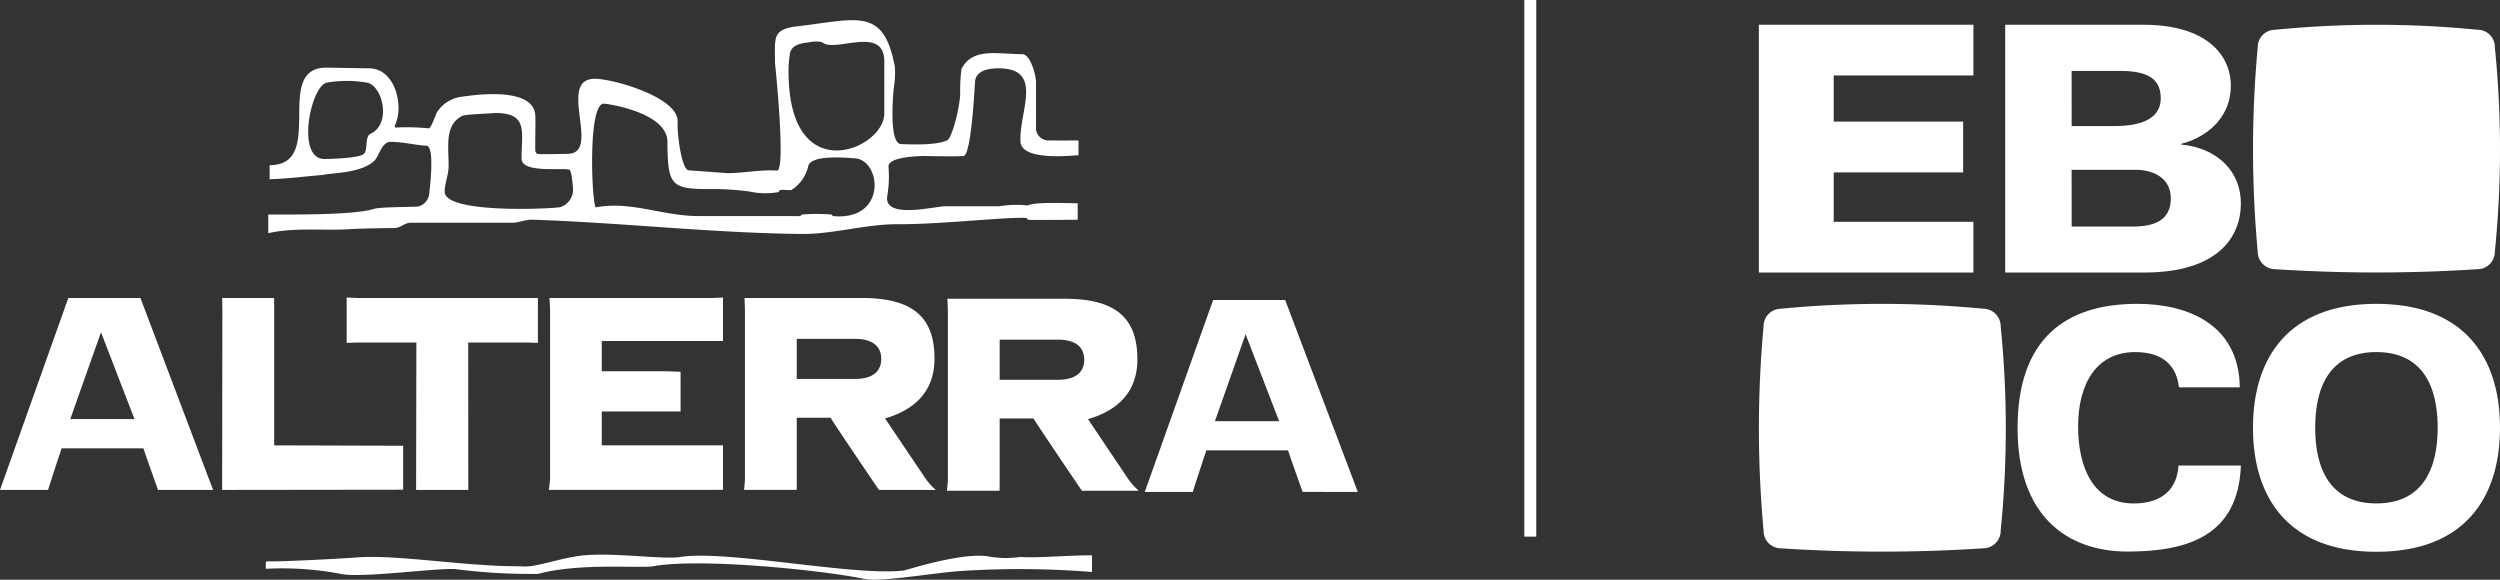
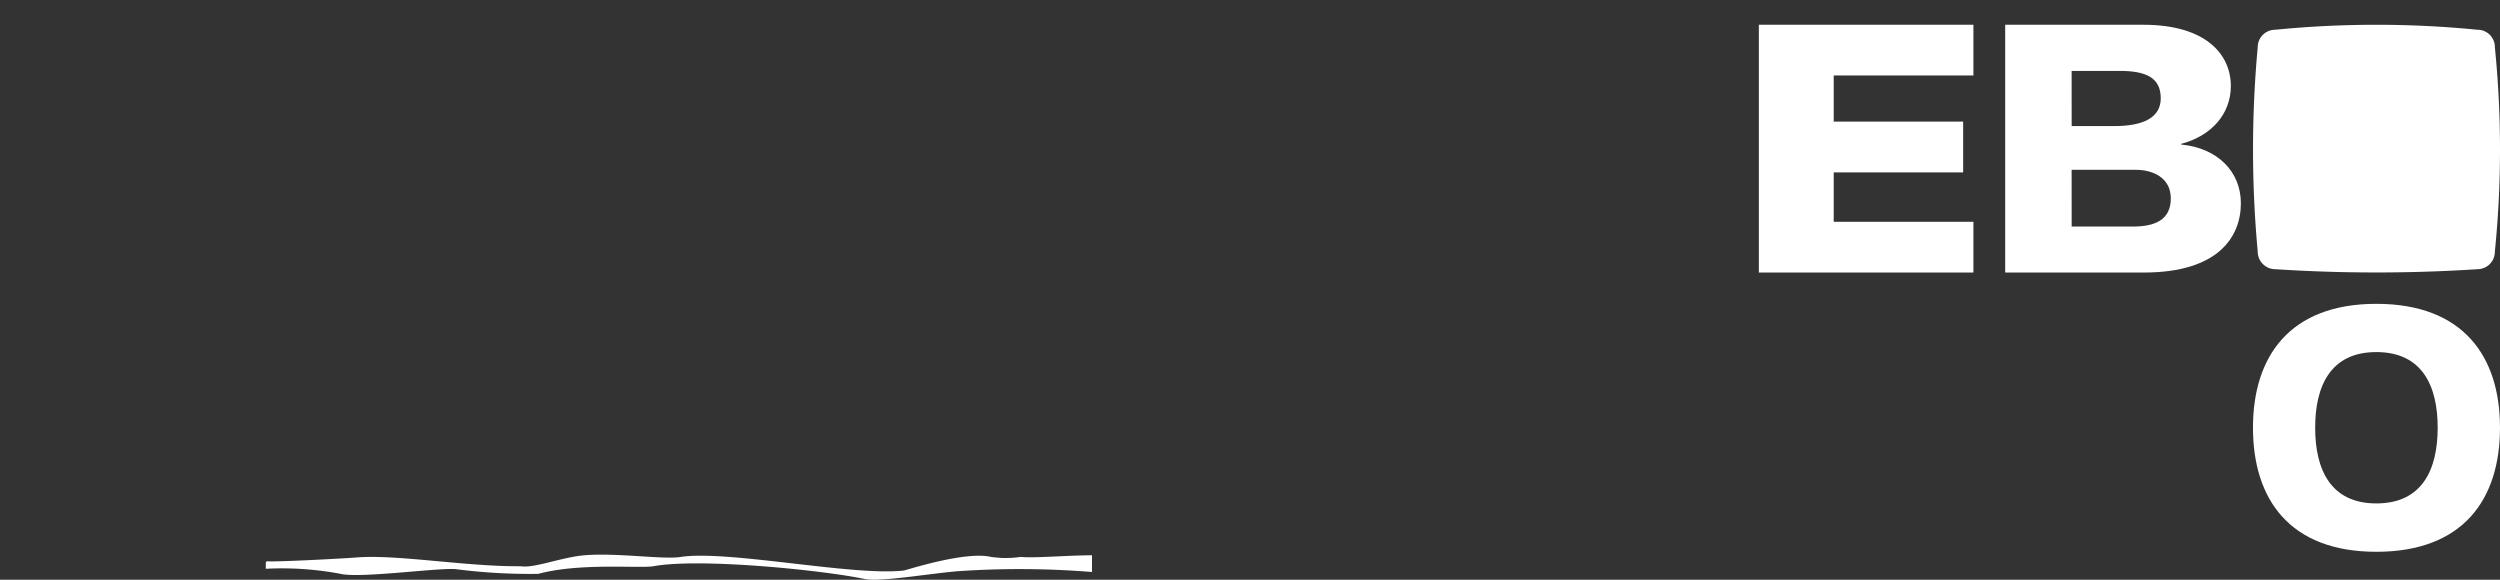
<svg xmlns="http://www.w3.org/2000/svg" width="276" height="64" viewBox="0 0 276 64">
  <rect x="0" y="0" width="276" height="64" fill="#333333" stroke="none" />
  <g id="Grupo_4" data-name="Grupo 4" transform="translate(-822 -917.726)">
-     <path id="Trazado_28" data-name="Trazado 28" d="M15.835,98.821c.155.524,1.613,4.591,1.613,4.591h6.075L15.506,82.221H7.543L0,103.412H5.306s.51-1.655,1.5-4.591ZM11.15,86.009l3.7,9.584H7.758Zm76.811.724h6.4c2.241,0,2.928,1.052,2.928,2.219s-.687,2.21-2.928,2.21h-6.4Zm0,8.707h3.734c.49.84,5.34,7.972,5.34,7.972h6.275a7.473,7.473,0,0,1-1.1-1.209l-4.5-6.682c3.166-.928,5.459-2.9,5.459-6.607,0-4.6-2.412-6.693-8.048-6.693H82.192l.049,1.209V102.2c0,.365-.1,1.209-.1,1.209h5.814l.009-1.209ZM51.7,103.412l-.012-16.273h6.548l1.149.04V82.221H39.428l-1.155-.05v5.008l1.155-.04h6.54l-.03,16.273Zm90.5-4.371c.155.52,1.607,4.59,1.607,4.59H149.9l-8.018-21.188h-7.952l-7.547,21.188h5.3s.514-1.646,1.5-4.59Zm-4.686-12.819,3.7,9.6h-7.086ZM75.134,90.367l-1.607-.052H66.436V86.974H79.817v-4.8l-1.141.05H60.659l.069,1.209V102.2a11.182,11.182,0,0,1-.14,1.209H78.676l1.141-.011V98.493H66.436V94.75h8.7Zm35.23-3.546h6.4c2.251,0,2.935,1.046,2.935,2.215s-.684,2.217-2.935,2.217h-6.4Zm0,8.7H114.1c.5.849,5.339,7.98,5.339,7.98h6.276a8.125,8.125,0,0,1-1.1-1.207l-4.5-6.7c3.167-.915,5.452-2.891,5.452-6.6,0-4.592-2.4-6.687-8.041-6.687H104.592l.053,1.211v18.774c0,.358-.108,1.207-.108,1.207h5.817l.01-1.207ZM30.268,83.43l-.007-1.209H24.525l.024,1.209-.024,19.982,19.982-.025v-4.85l-14.239-.044Z" transform="translate(822 868.401)" fill="#fff" fill-rule="evenodd" />
-     <path id="Trazado_29" data-name="Trazado 29" d="M87.221,55.567c.249-1.089,1.776-1.108,2.21-1.187a3.111,3.111,0,0,1,1.336,0c1.3,1.258,6.858-1.963,6.858,2.122v5.773c0,3.851-10.116,8.233-10.548-3.768a12.93,12.93,0,0,1,.144-2.94M40.908,64.493c-.681.322-.238,1.866-.779,2.259s-3.093.512-4.261.529c-3.235.081-1.589-8.014.2-8.432a13.076,13.076,0,0,1,4.442,0c1.682.277,2.788,4.517.4,5.644m32.771.864c.048,4.847.321,5.26,4.871,5.244a29.734,29.734,0,0,1,4.2.27,8.248,8.248,0,0,0,3.17.067c.143-.042.026-.207.324-.244s.937.064,1.145,0a4.265,4.265,0,0,0,1.841-2.631c.312-1.254,3.9-.944,5.151-.86,2.965.22,3.554,6.974-2.472,6.374,0,0,.041-.091-.154-.169a20.317,20.317,0,0,0-3.208,0c-.195.092-.154.176-.154.176l-11.3-.007c-3.934,0-7.477-1.688-11.3-.962-.429.086-1-11.631.918-11.445.829.075,6.936,1.085,6.97,4.187M54.557,62.2c3.782-.035,3.028,2.014,3.023,5.006-.064,1.679,4.478,1.012,5.279,1.253.26.078.411,1.961.406,2.348a2.053,2.053,0,0,1-1.371,1.776c-.254.154-12.8.847-12.8-1.691,0-.963.433-1.86.433-2.823,0-2.289-.454-4.54,1.511-5.552.336-.181,3.542-.275,3.521-.317M98.783,57a9.857,9.857,0,0,1-.118,2.492c0,.1-.628,6.074.807,6.142,1.037.037,4.028.164,5.135-.444.45-.246,1.267-3.126,1.4-5.023a18.371,18.371,0,0,1,.139-2.813c1.225-2.421,3.979-1.649,6.7-1.649.914,0,1.531,2.318,1.531,3.107V64a1.382,1.382,0,0,0,1.57,1.22c.443.036,3.118.011,3.118.011v1.634c-.576,0-6.306.7-6.406-1.512-.164-3.319,2.634-8.085-2.432-8.085-1.354,0-2.482.36-2.582,1.465-.069.953-.428,8.139-1.274,8.217s-4.233,0-4.233,0c-.7,0-4.155.076-4.045,1.2a12.9,12.9,0,0,1-.15,3.273c-.316,2.535,5.2,1.074,6.469,1.074h5.924a11.373,11.373,0,0,1,3.142-.085c.721-.425,4.553-.244,5.5-.244v1.817s-4.716.04-5.2.02c-.539-.02-.277-.208-.566-.224-2.477-.087-9.392.724-14.178.7-3.418-.014-7.049,1.1-10.526,1.076-9.988-.109-19.695-1.239-29.706-1.576-.776-.027-1.543.337-2.216.337H45.3c-.631,0-1.093.581-1.738.581,0,0-3.933.039-5.539.159-2.681.106-5.756-.206-8.408.413V73.408c3.678.014,9.619.024,11.659-.617.685-.234,4.617-.206,4.89-.267a1.61,1.61,0,0,0,1.207-1.3c.024-.243.721-5.476-.332-5.418-.6.031-2.521-.418-3.9-.418-1.041,0-1.231,1.534-1.844,2.114-1.492,1.389-4.848,1.311-5.626,1.536-2.433.2-3.629.394-5.9.478V67.96c6.36,0,.22-10.887,6.363-10.766l4.7.078c2.791.076,3.793,4.146,2.778,6.259-.054.271-.014.292.14.271a24.959,24.959,0,0,1,3.577.093c.26.041.748-1.461.871-1.693a3.74,3.74,0,0,1,2.647-1.779c.819-.1,8.261-1.38,8.256,2.19.034.238-.033,3.433,0,3.713a.413.413,0,0,0,.227.384c.092.076,3.322,0,3.322,0,3.84,0-1.258-8.286,3.032-8.286,2.011,0,9.341,2.071,9.129,4.8-.079.937.383,5.31,1.252,5.31l4.256.308c1.811,0,3.669-.412,5.417-.284,1.1.332-.177-11.9-.177-11.9,0-2.723-.285-3.559,2.064-3.978,6.91-.769,9.891-2.322,11.151,4.326" transform="translate(822 868)" fill="#fff" fill-rule="evenodd" />
    <path id="Trazado_30" data-name="Trazado 30" d="M99.784,112.189c.3-.036,6.753-2.165,9.626-1.5.208.049,1.195.114,1.327.124a12.881,12.881,0,0,0,1.966-.124c1.4.157,5.235-.178,7.853-.178v1.844a99.525,99.525,0,0,0-14.943-.077c-3.323.3-8.539,1.2-10.174.847-4.454-.952-18.106-2.349-23.3-1.409-1.5.267-8.075-.407-12.708.845a64.11,64.11,0,0,1-8.961-.5c-1.529-.272-10.646,1.03-12.866.5A34.689,34.689,0,0,0,29.345,112v-.637a.186.186,0,0,1,.161-.193c.876.093,8.065-.28,9.979-.428,4.355-.321,11.749.978,17.638.978,0,0,.369,0,.569.02,1.474.138,4.419-1.028,6.827-1.23,3.526-.3,8.718.488,10.6.188,5.134-.806,19.142,2.147,24.668,1.493" transform="translate(822 868.519)" fill="#fff" fill-rule="evenodd" />
    <path id="Trazado_31" data-name="Trazado 31" d="M194.352,52.459V79.814H218.04v-5.6H202.617V68.761h14.29V63.15h-14.29V58.059H218.04v-5.6Z" transform="translate(821.825 868)" fill="#fff" />
    <path id="Trazado_32" data-name="Trazado 32" d="M221.6,79.814h15.305c8.21,0,10.714-3.936,10.714-7.649,0-3.489-2.574-6.1-6.584-6.48v-.079c3.322-.871,5.477-3.292,5.477-6.384,0-3.5-2.767-6.763-9.656-6.763H221.6Zm7.334-11.34h7.1c1.887,0,3.85.887,3.85,3.15,0,2.437-1.833,3.115-4.21,3.115h-6.735Zm0-10.92h5.3c2.91,0,4.54.743,4.54,3.023,0,2.121-1.914,3.069-5.135,3.069h-4.7Z" transform="translate(821.773 868)" fill="#fff" />
-     <path id="Trazado_33" data-name="Trazado 33" d="M247.5,91.967c-.088-6.87-5.623-9.216-11.322-9.216-8.01,0-13.212,3.947-13.212,13.706,0,9.695,5.449,13.642,12.154,13.642,6.757,0,12.217-1.82,12.5-9.5h-6.88c-.229,3.181-2.476,4.189-4.957,4.189-4.421,0-6.133-3.9-6.133-8.5,0-4.753,2.052-8.212,6.3-8.212,2.494,0,4.5,1,4.837,3.891Z" transform="translate(821.773 868.519)" fill="#fff" />
    <path id="Trazado_34" data-name="Trazado 34" d="M255.821,96.424c0-4.569,1.676-8.348,6.752-8.348,5.1,0,6.774,3.779,6.774,8.348s-1.673,8.361-6.774,8.361c-5.076,0-6.752-3.788-6.752-8.361m-6.866,0c0,7.88,4.038,13.7,13.618,13.7,9.62,0,13.654-5.825,13.654-13.7,0-7.846-4.034-13.674-13.654-13.674-9.58,0-13.618,5.828-13.618,13.674" transform="translate(821.773 868.519)" fill="#fff" />
-     <path id="Trazado_35" data-name="Trazado 35" d="M194.876,85.238a1.934,1.934,0,0,1,1.9-1.948,116.889,116.889,0,0,1,22.353,0,1.941,1.941,0,0,1,1.923,1.948,112.461,112.461,0,0,1,0,22.547,1.934,1.934,0,0,1-1.923,1.957,171.16,171.16,0,0,1-22.353,0,1.926,1.926,0,0,1-1.9-1.957,123.6,123.6,0,0,1,0-22.547" transform="translate(821.823 868.519)" fill="#fff" />
    <path id="Trazado_36" data-name="Trazado 36" d="M249.479,54.94a1.924,1.924,0,0,1,1.935-1.929,113.51,113.51,0,0,1,22.317,0,1.907,1.907,0,0,1,1.928,1.929,112.349,112.349,0,0,1,0,22.565,1.926,1.926,0,0,1-1.928,1.941,172.729,172.729,0,0,1-22.317,0,1.944,1.944,0,0,1-1.935-1.941,123.432,123.432,0,0,1,0-22.565" transform="translate(821.773 868)" fill="#fff" />
-     <rect id="Rectángulo_5" data-name="Rectángulo 5" width="1.318" height="59.242" transform="translate(990.284 917.726)" fill="#fff" />
  </g>
</svg>